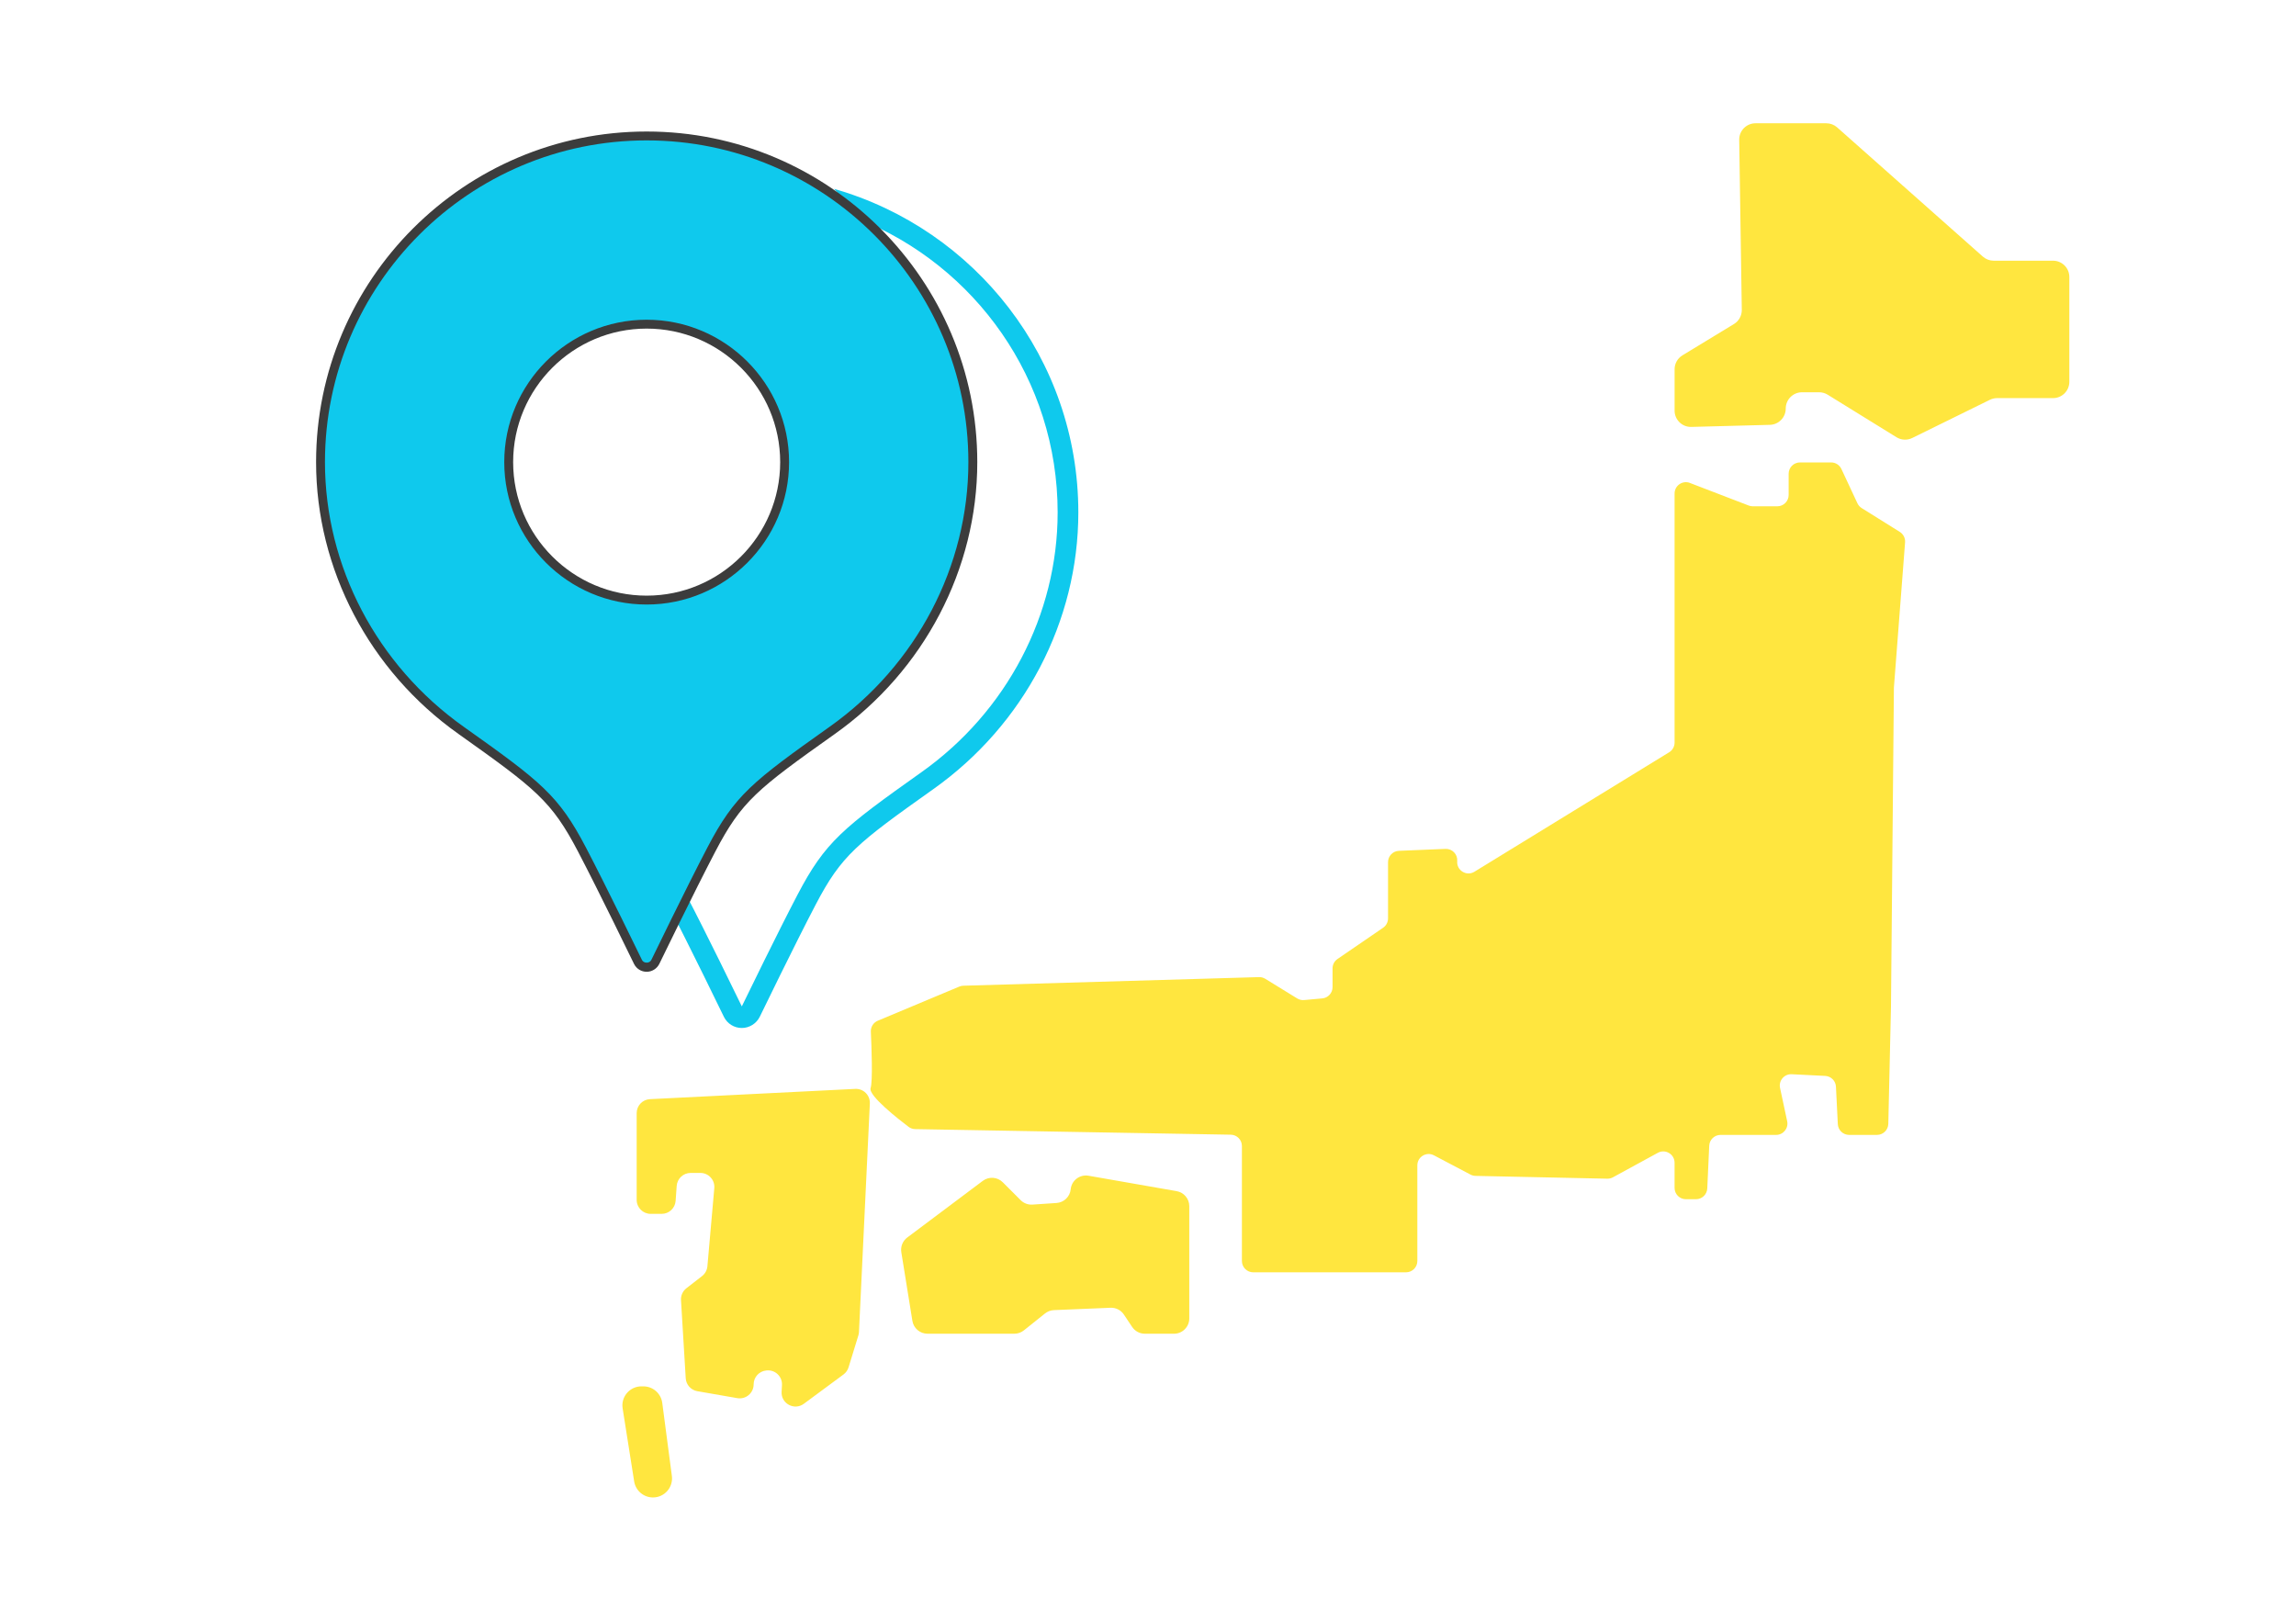
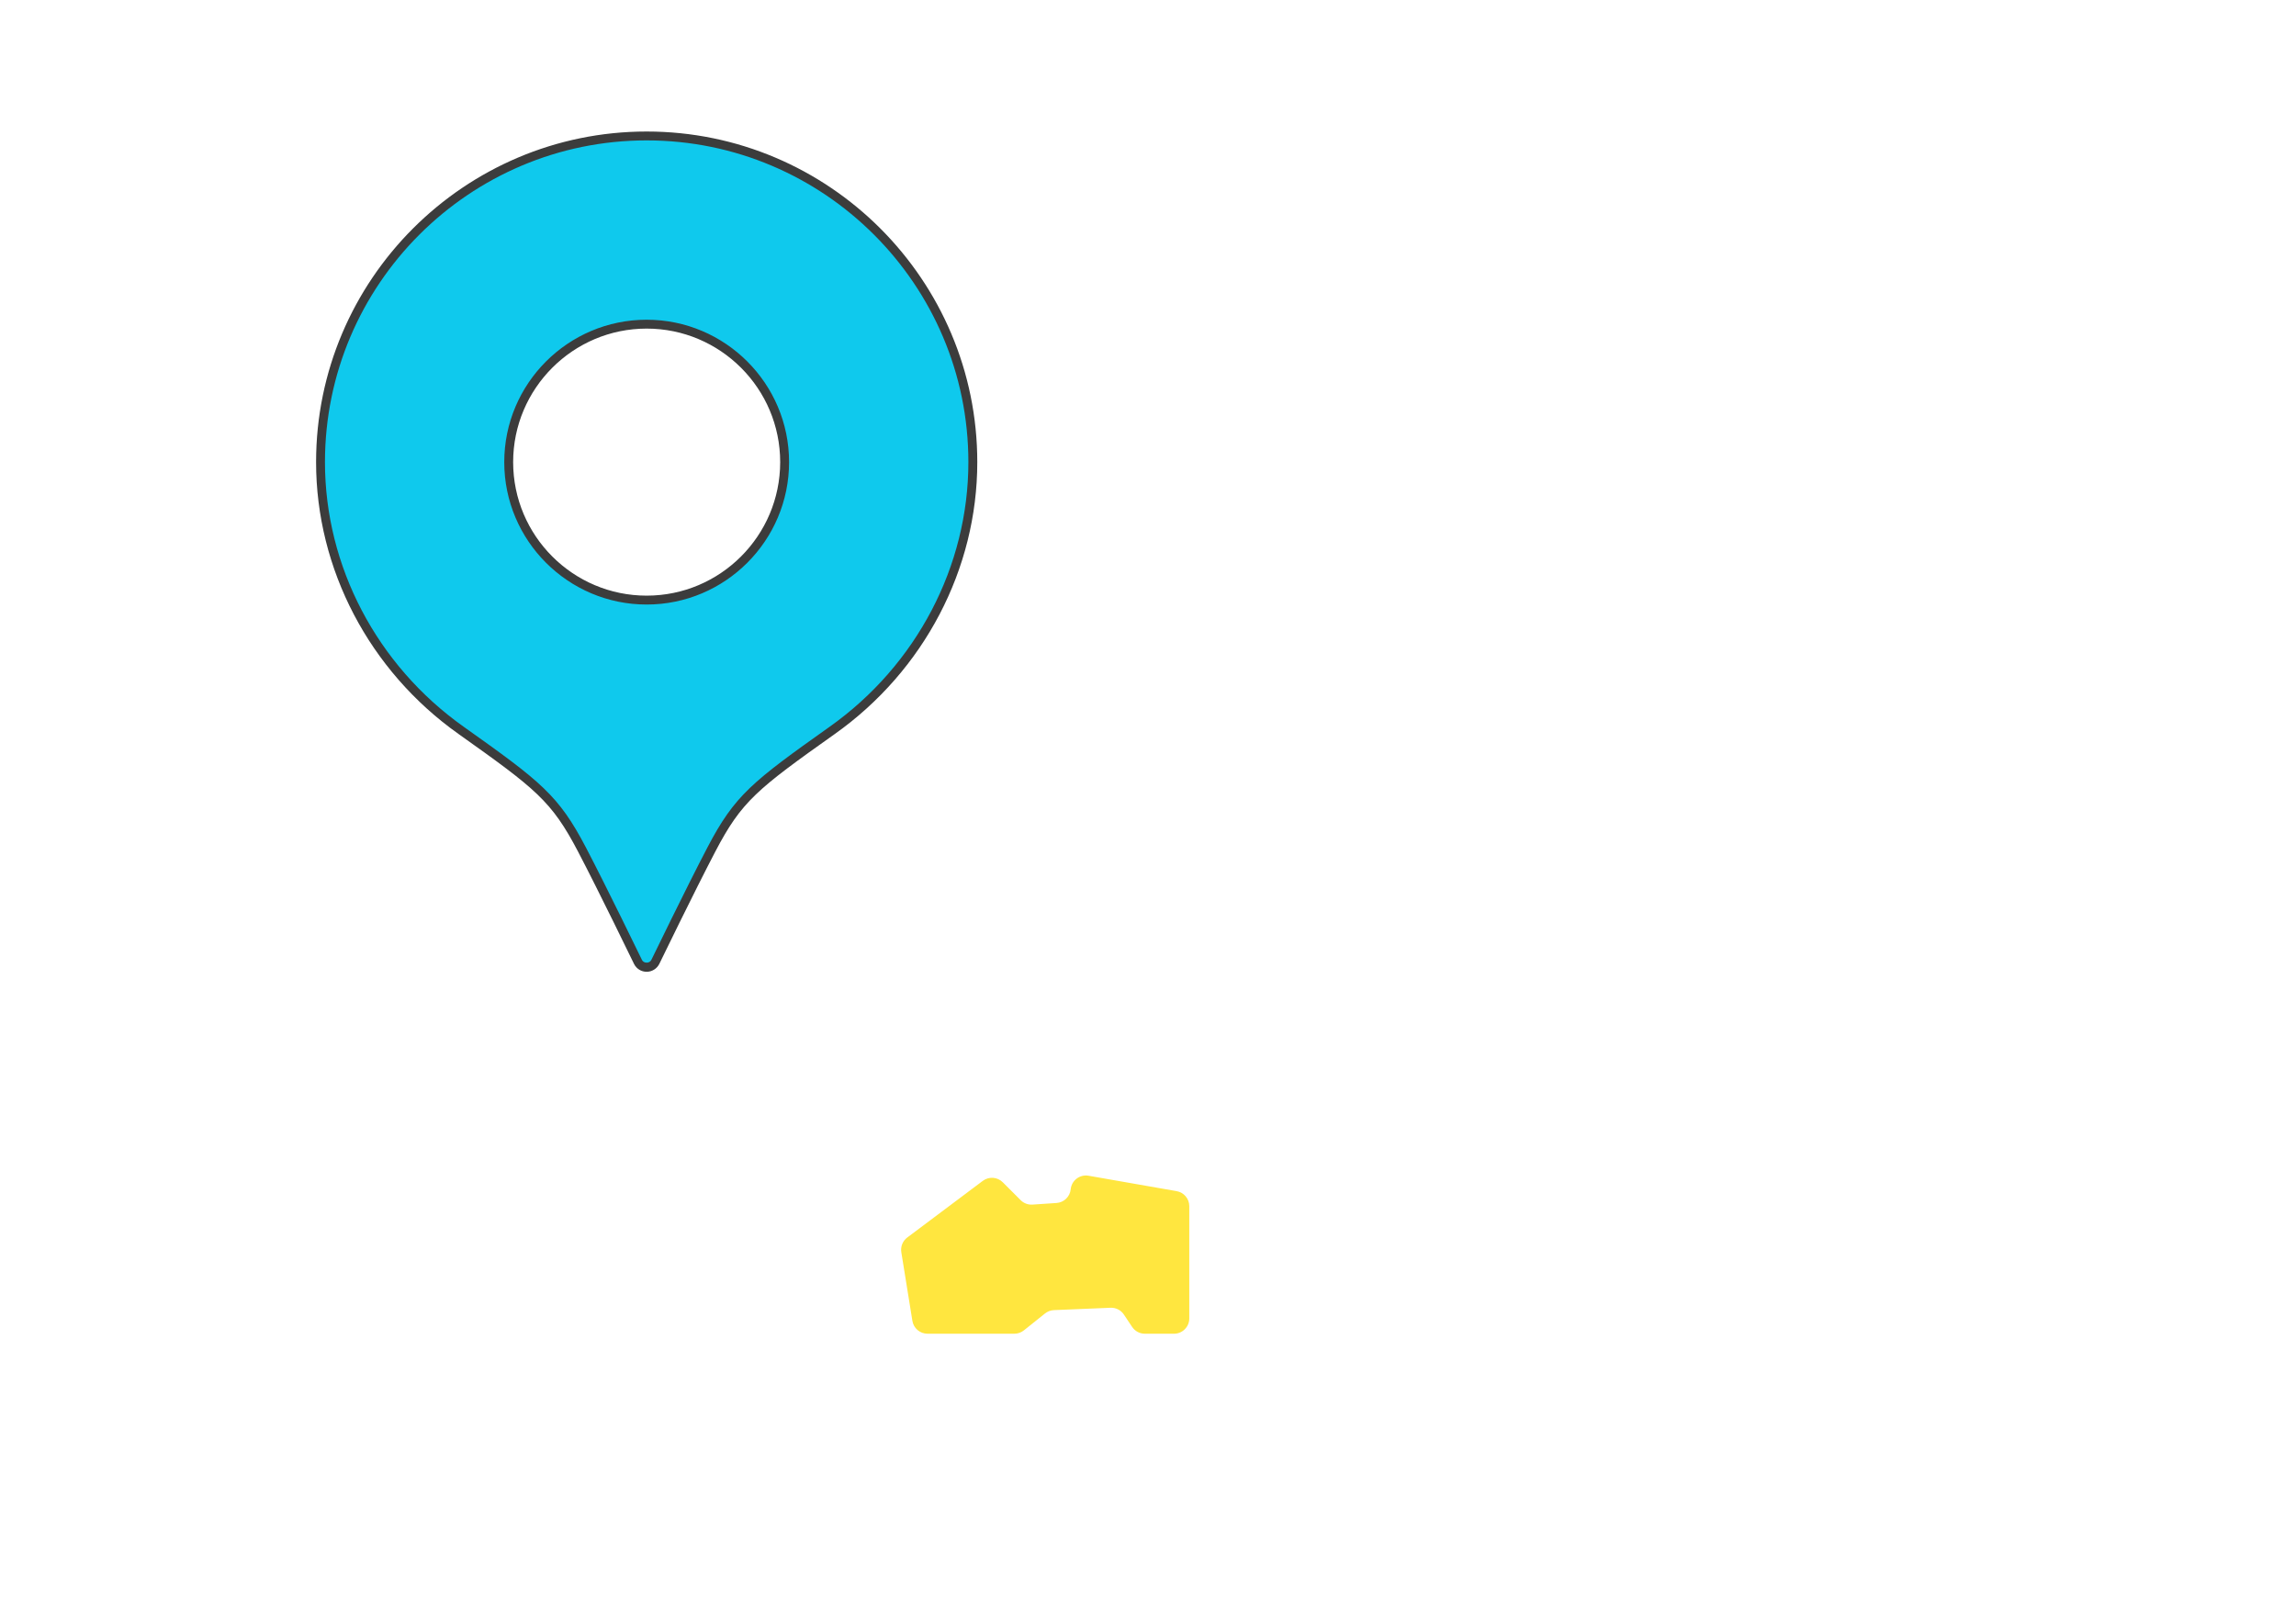
<svg xmlns="http://www.w3.org/2000/svg" id="uuid-1e0a09e4-ac12-46e3-86ec-48239f71fcfc" width="255" height="180" viewBox="0 0 255 180">
  <defs>
    <style>.uuid-e9c6095b-6156-4bf1-881f-623cd6777948{fill:#ffe63f;}.uuid-f65c8e7c-e447-4eeb-8c61-623df358af35{fill:#0fc9ed;}.uuid-c22d3827-ff86-4fc4-8272-8eeb1452fe5d{fill:#3c3c3c;}</style>
  </defs>
-   <path class="uuid-e9c6095b-6156-4bf1-881f-623cd6777948" d="m194.969,13.691h7.867c.442,0,.87.162,1.201.456l16.183,14.351c.331.294.758.456,1.201.456h6.596c.999,0,1.809.81,1.809,1.809v11.643c0,.999-.81,1.809-1.809,1.809h-6.212c-.277,0-.55.064-.799.186l-8.628,4.243c-.559.275-1.22.243-1.75-.085l-7.641-4.723c-.286-.177-.615-.27-.951-.27h-1.898c-.999,0-1.809.81-1.809,1.809h0c0,.981-.781,1.783-1.762,1.809l-8.725.23c-1.018.027-1.857-.791-1.857-1.809v-4.593c0-.632.33-1.218.87-1.546l5.724-3.479c.548-.333.879-.932.869-1.574l-.286-18.884c-.015-1.01.799-1.837,1.809-1.837Z" />
-   <path class="uuid-e9c6095b-6156-4bf1-881f-623cd6777948" d="m187.693,53.639l6.52,2.506c.144.055.297.084.451.084h2.73c.695,0,1.258-.563,1.258-1.258v-2.355c0-.695.563-1.258,1.258-1.258h3.461c.489,0,.933.283,1.14.726l1.777,3.807c.103.22.267.406.473.535l4.234,2.646c.397.248.623.696.588,1.163l-1.237,16.083c-.002.028-.003.057-.004.085l-.324,35.352-.297,13.058c-.016.683-.574,1.229-1.258,1.229h-3.094c-.67,0-1.223-.526-1.256-1.195l-.208-4.162c-.032-.645-.548-1.161-1.194-1.194l-3.722-.186c-.826-.041-1.466.711-1.293,1.52l.791,3.697c.168.783-.429,1.521-1.23,1.521h-6.17c-.673,0-1.226.529-1.257,1.201l-.216,4.742c-.031.672-.584,1.201-1.257,1.201h-1.117c-.695,0-1.258-.563-1.258-1.258v-2.792c0-.955-1.022-1.562-1.861-1.104l-4.984,2.72c-.193.105-.41.158-.629.153l-14.63-.311c-.195-.004-.386-.054-.559-.144l-4.063-2.139c-.838-.441-1.844.167-1.844,1.113v10.621c0,.695-.563,1.258-1.258,1.258h-16.967c-.695,0-1.258-.563-1.258-1.258v-12.768c0-.686-.55-1.246-1.236-1.258l-35.051-.62c-.266-.005-.521-.091-.733-.252-1.086-.822-4.493-3.482-4.219-4.302.248-.745.108-4.533.028-6.271-.024-.528.284-1.01.771-1.214l9.052-3.79c.143-.06.295-.093.449-.097l32.837-.956c.245-.007.487.058.696.186l3.545,2.181c.231.142.503.206.773.181l2.011-.183c.648-.059,1.144-.602,1.144-1.253v-2.085c0-.415.205-.803.547-1.038l5.068-3.472c.342-.235.547-.623.547-1.038v-6.248c0-.674.532-1.229,1.206-1.257l5.171-.215c.756-.031,1.369.607,1.306,1.361h0c-.086,1.027,1.033,1.716,1.911,1.177l21.631-13.27c.373-.229.6-.635.6-1.072v-27.664c0-.883.885-1.491,1.709-1.174Z" />
  <path class="uuid-e9c6095b-6156-4bf1-881f-623cd6777948" d="m132.085,133.964v12.463c0,.937-.76,1.697-1.697,1.697h-3.239c-.568,0-1.097-.284-1.412-.756l-.915-1.373c-.329-.493-.891-.779-1.483-.754l-6.284.262c-.361.015-.708.145-.99.37l-2.348,1.878c-.301.241-.675.372-1.06.372h-9.649c-.833,0-1.543-.605-1.676-1.427l-1.23-7.627c-.1-.623.153-1.25.657-1.628l8.393-6.295c.676-.507,1.621-.44,2.219.158l1.986,1.986c.346.346.825.526,1.313.493l2.669-.178c.827-.055,1.494-.7,1.576-1.525h0c.098-.982,1.01-1.673,1.982-1.503l9.784,1.712c.812.142,1.405.847,1.405,1.672Z" />
-   <path class="uuid-e9c6095b-6156-4bf1-881f-623cd6777948" d="m72.186,122.074l22.796-1.14c.915-.046,1.67.707,1.626,1.623l-1.208,25.373c-.006.13-.029.258-.067.382l-1.091,3.547c-.097.317-.294.594-.56.791l-4.405,3.256c-1.056.78-2.543-.022-2.47-1.333l.041-.741c.053-.951-.755-1.724-1.703-1.629l-.048.005c-.793.079-1.396.746-1.396,1.543h0c0,.963-.868,1.693-1.816,1.528l-4.444-.773c-.708-.123-1.239-.717-1.282-1.434l-.526-8.676c-.031-.511.192-1.004.596-1.318l1.744-1.356c.34-.265.555-.659.593-1.088l.766-8.68c.08-.907-.635-1.687-1.545-1.687h-1.084c-.814,0-1.489.629-1.547,1.44l-.119,1.665c-.058.812-.733,1.44-1.547,1.44h-1.227c-.856,0-1.551-.694-1.551-1.551v-9.638c0-.826.648-1.508,1.473-1.549Z" />
-   <path class="uuid-e9c6095b-6156-4bf1-881f-623cd6777948" d="m71.241,153.97h.213c1.062,0,1.96.787,2.098,1.84l1.067,8.107c.167,1.268-.82,2.392-2.098,2.392h0c-1.041,0-1.928-.758-2.09-1.786l-1.28-8.107c-.203-1.285.79-2.446,2.09-2.446Z" />
-   <path class="uuid-f65c8e7c-e447-4eeb-8c61-623df358af35" d="m92.636,20.976c.959,1.072,1.864,2.189,2.711,3.349,12.944,5.166,22.118,17.819,22.118,32.584,0,11.348-5.655,22.134-15.126,28.851-8.723,6.19-10.677,7.708-13.78,13.639-2.174,4.153-5.618,11.233-6.171,12.371-.553-1.139-3.994-8.219-6.168-12.371-2.134-4.071-3.724-6.064-7.329-8.913-1.005.217-2.019.412-3.049.562,4.573,3.408,6.109,5.155,8.343,9.417,2.34,4.47,6.172,12.383,6.219,12.477.38.757,1.14,1.227,1.984,1.227.836,0,1.616-.484,1.992-1.242.039-.079,3.873-7.992,6.214-12.463,2.865-5.476,4.559-6.787,13.074-12.83,10.078-7.147,16.094-18.634,16.094-30.725,0-17.054-11.487-31.466-27.126-35.933Z" />
  <path class="uuid-f65c8e7c-e447-4eeb-8c61-623df358af35" d="m51.206,81.111c8.537,6.06,10.423,7.502,13.428,13.235,2.376,4.538,6.227,12.494,6.227,12.494.182.362.55.593.958.593.403,0,.779-.231.958-.593,0,0,3.854-7.956,6.23-12.494,2.999-5.733,4.888-7.175,13.428-13.235,9.358-6.638,15.61-17.444,15.61-29.788,0-20.004-16.222-36.224-36.226-36.224s-36.221,16.219-36.221,36.224c0,12.345,6.247,23.15,15.608,29.788Zm20.613-45.11c8.463,0,15.324,6.861,15.324,15.322s-6.861,15.324-15.324,15.324-15.322-6.861-15.322-15.324c0-8.461,6.858-15.322,15.322-15.322Z" />
  <path class="uuid-c22d3827-ff86-4fc4-8272-8eeb1452fe5d" d="m71.819,107.927c-.594,0-1.13-.331-1.399-.865-.042-.086-3.879-8.008-6.223-12.487-2.942-5.613-4.66-6.944-13.276-13.061h0c-9.904-7.023-15.816-18.311-15.816-30.191,0-20.246,16.47-36.717,36.715-36.717s36.719,16.471,36.72,36.717c0,11.879-5.914,23.166-15.818,30.191-8.623,6.119-10.34,7.449-13.276,13.061-2.345,4.479-6.184,12.401-6.223,12.48-.264.531-.813.872-1.402.872Zm0-92.335c-19.7,0-35.728,16.029-35.728,35.73,0,11.562,5.757,22.548,15.4,29.387h0c8.611,6.112,10.54,7.608,13.579,13.407,2.352,4.493,6.196,12.429,6.234,12.509.193.381.836.386,1.03-.005.037-.075,3.883-8.011,6.235-12.503,3.033-5.798,4.963-7.294,13.579-13.408,9.645-6.841,15.402-17.827,15.402-29.387,0-19.701-16.03-35.73-35.732-35.73Zm0,51.548c-8.721,0-15.815-7.096-15.815-15.817,0-8.721,7.095-15.814,15.815-15.814s15.817,7.094,15.817,15.814-7.096,15.817-15.817,15.817Zm0-30.646c-8.176,0-14.828,6.652-14.828,14.828,0,8.178,6.652,14.831,14.828,14.831s14.83-6.653,14.83-14.831-6.653-14.828-14.83-14.828Z" />
</svg>